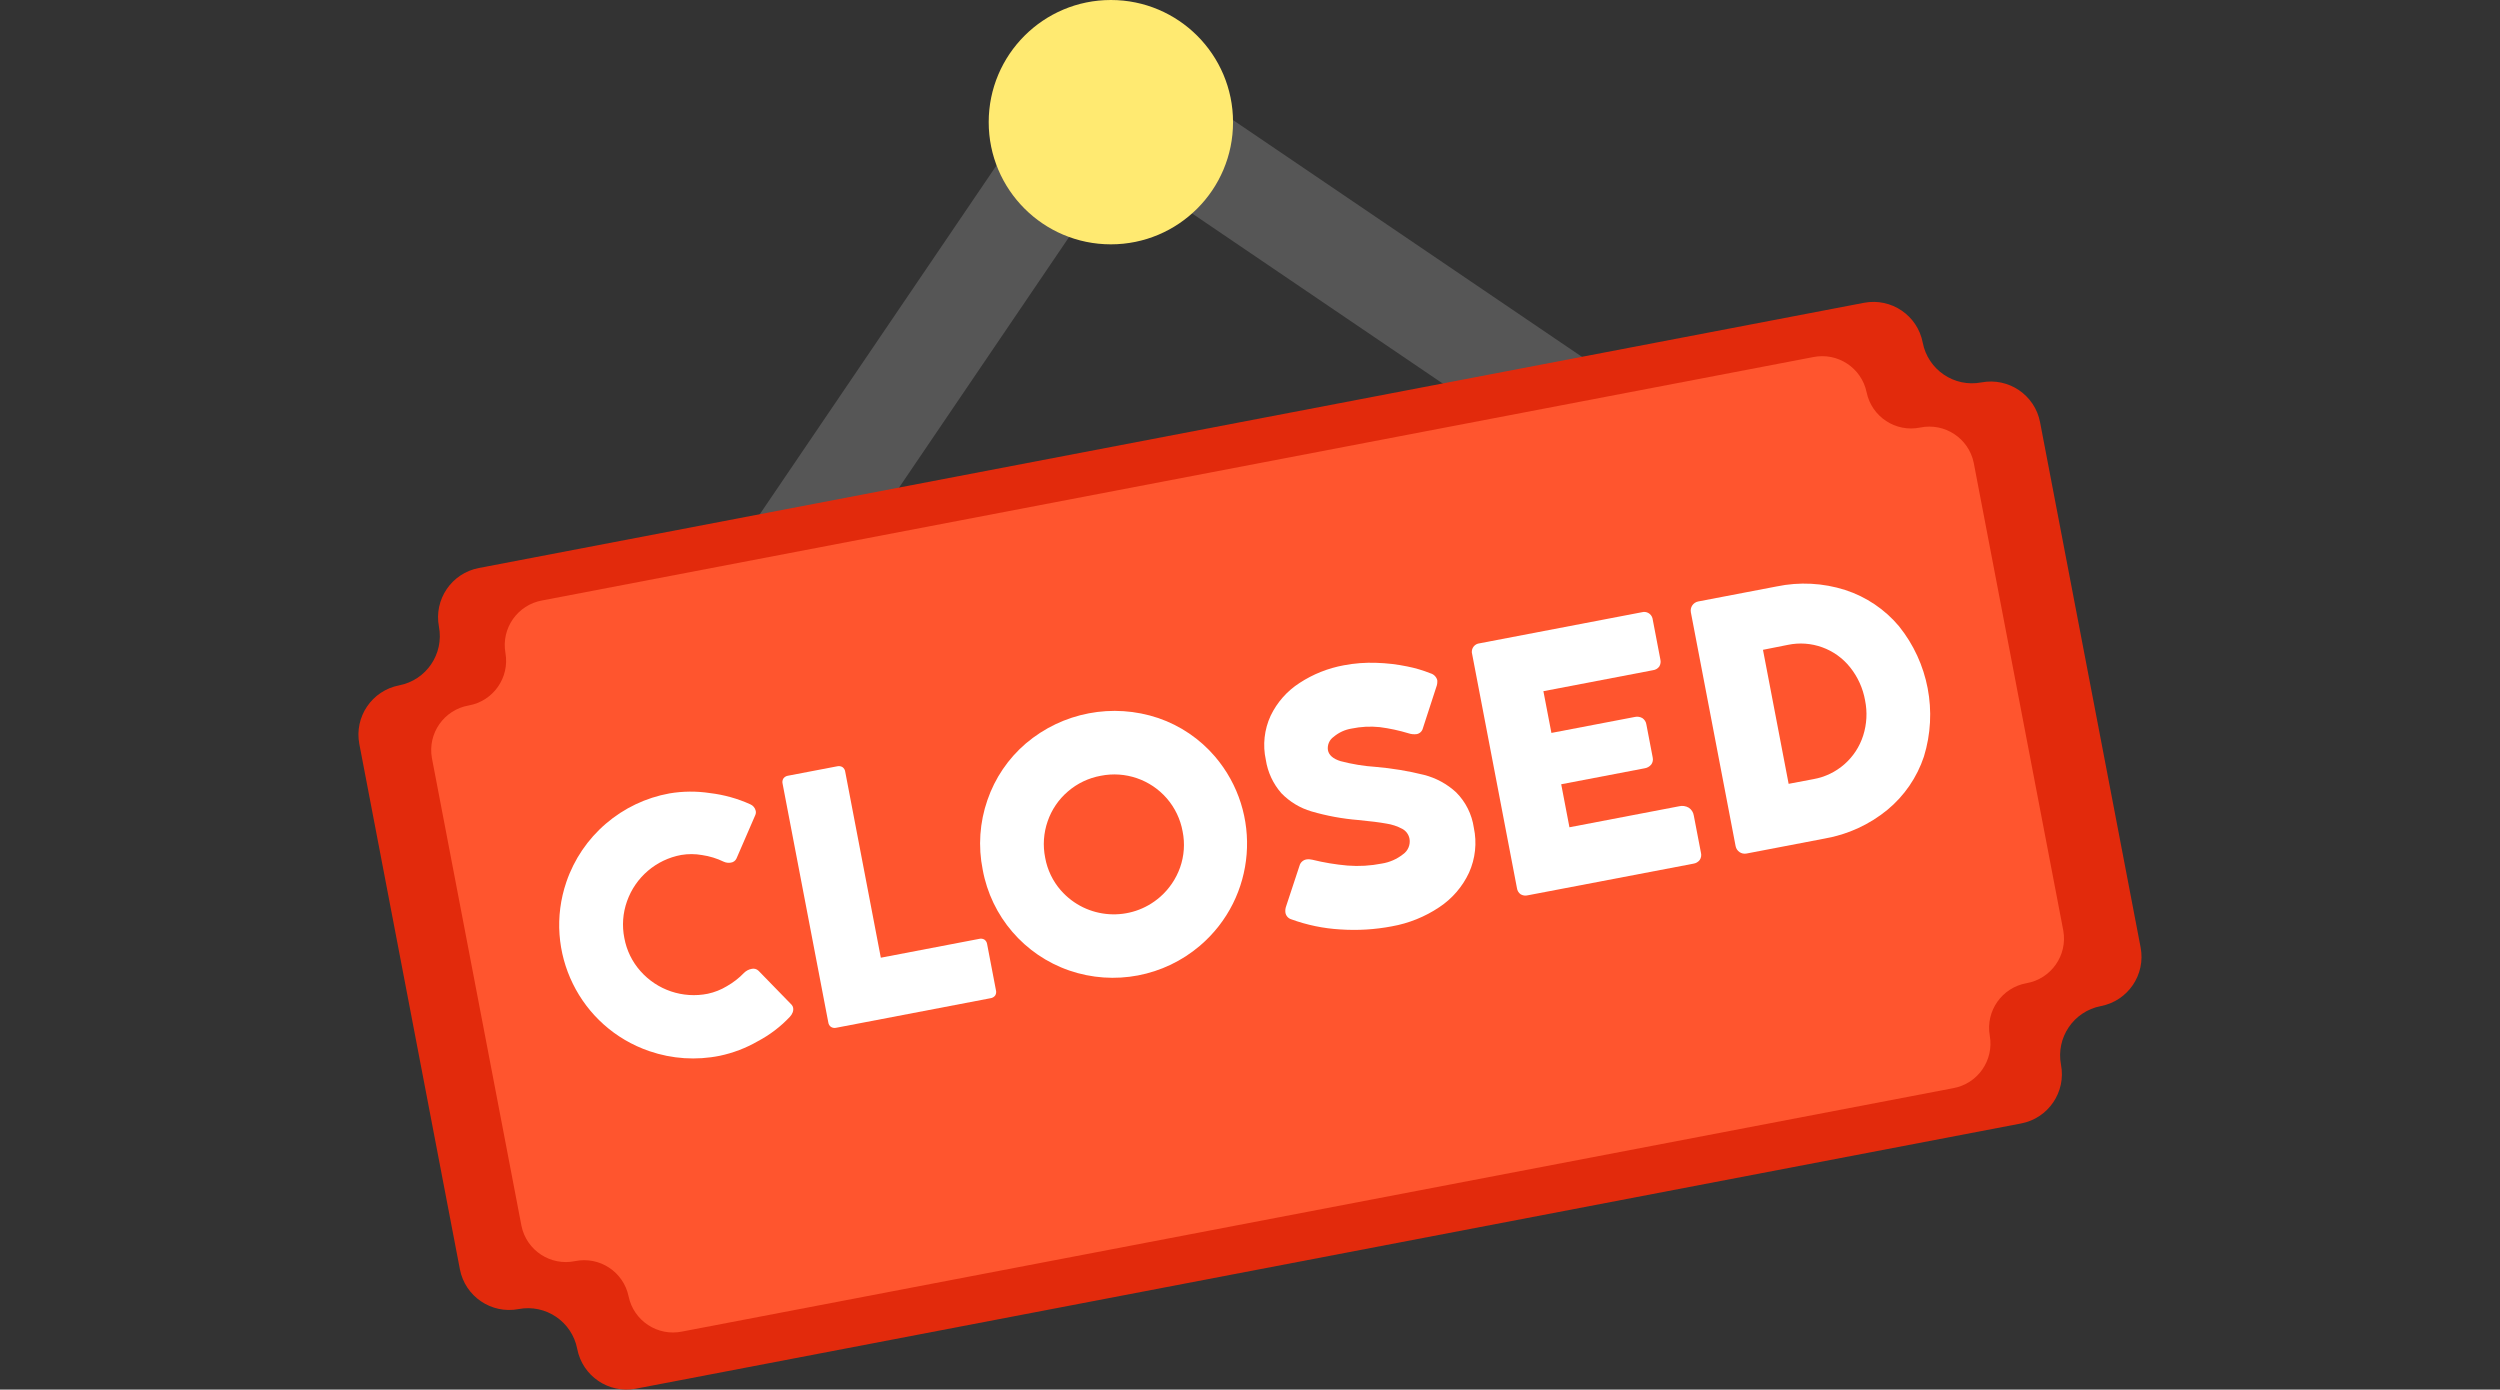
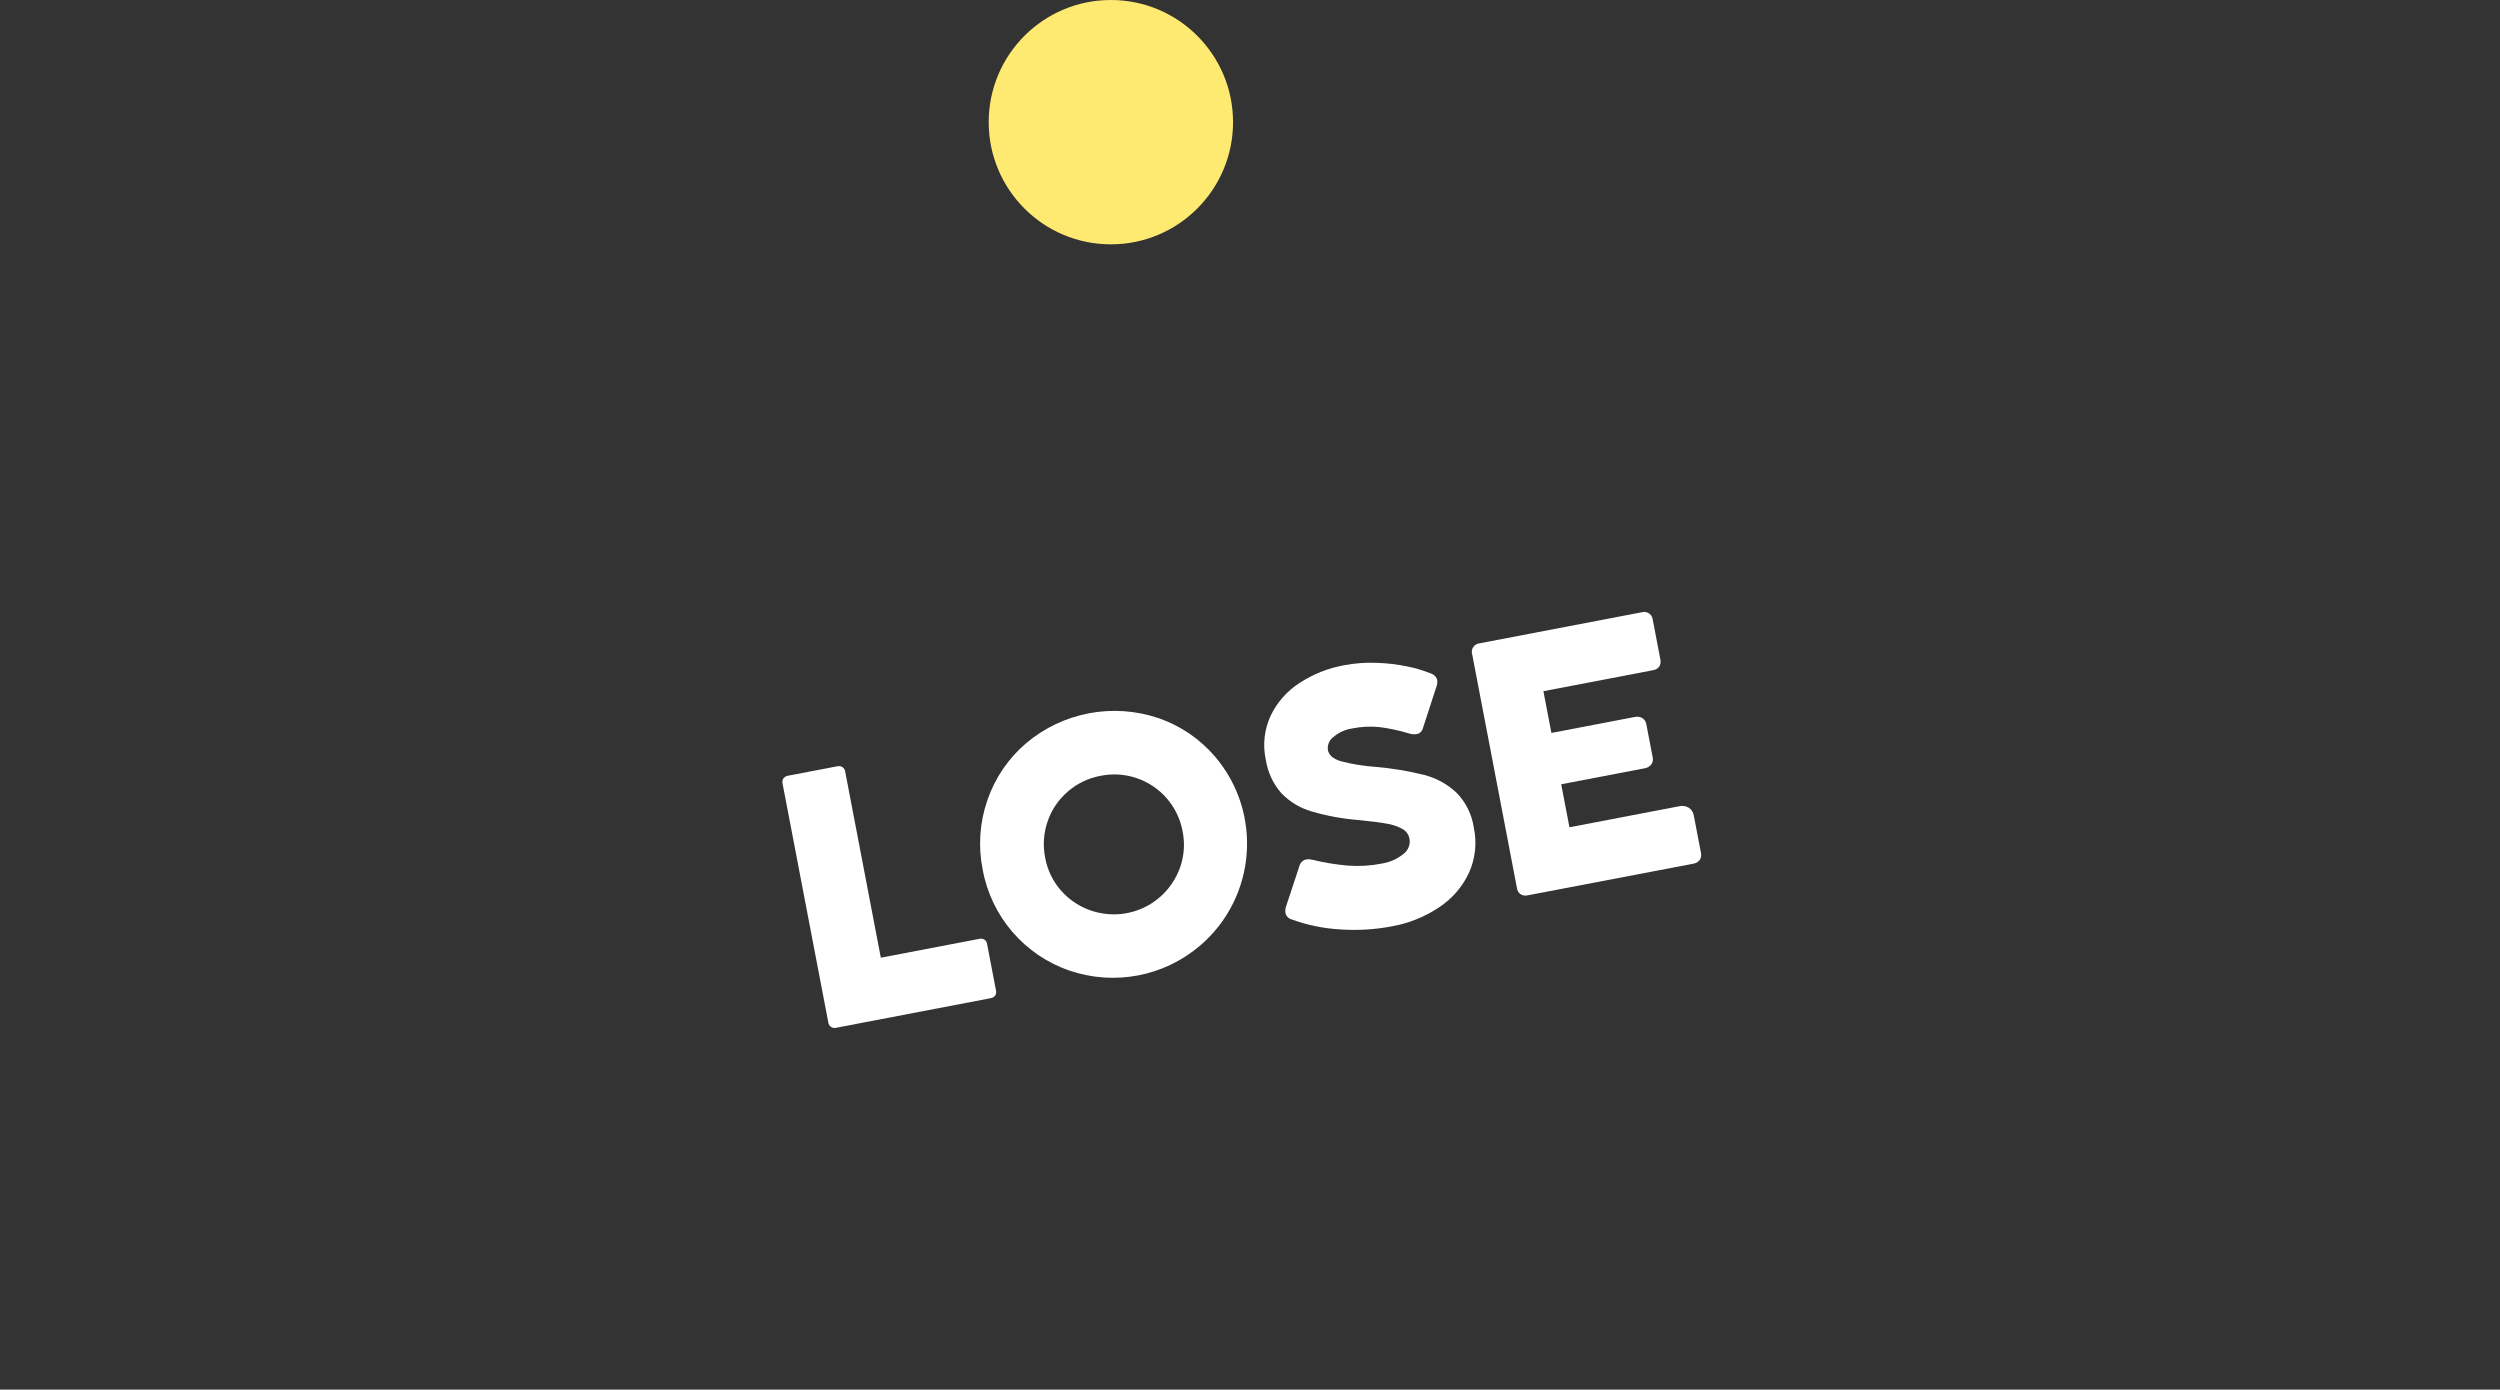
<svg xmlns="http://www.w3.org/2000/svg" version="1.1" id="Layer_1" x="0px" y="0px" width="174.37px" height="96.922px" viewBox="-25 0 174.37 96.922" enable-background="new -25 0 174.37 96.922" xml:space="preserve">
  <rect x="-25" y="0" width="174.37" height="96.922" fill="#333333" stroke="none" />
  <g id="Group_409" transform="translate(-1.951 -48.628)">
-     <path id="Path_818" fill="#565656" d="M84.83,80.299L54.987,60.048L34.736,89.891c-1.016,1.644-3.173,2.153-4.817,1.137   s-2.154-3.173-1.138-4.817c0.053-0.084,0.108-0.167,0.168-0.247l22.214-32.736c1.085-1.597,3.259-2.013,4.857-0.93l32.737,22.215   c1.646,1.012,2.161,3.167,1.149,4.814s-3.167,2.162-4.814,1.15C85.001,80.422,84.914,80.362,84.83,80.299L84.83,80.299z" />
-     <path id="Path_819" fill="#E22A0C" d="M115.15,75.301c-1.896,0.361-3.728-0.881-4.093-2.777c-0.364-1.896-2.195-3.138-4.092-2.777   l-96.622,18.5c-1.896,0.365-3.138,2.195-2.777,4.092c0.361,1.896-0.881,3.728-2.777,4.092c-1.895,0.365-3.137,2.196-2.776,4.091   l7.014,36.635c0.365,1.896,2.195,3.139,4.092,2.777s3.728,0.881,4.092,2.776c0.364,1.896,2.195,3.138,4.092,2.776l96.623-18.5   c1.895-0.364,3.138-2.195,2.776-4.092s0.882-3.727,2.776-4.092c1.896-0.364,3.139-2.195,2.777-4.092l-7.014-36.634   C118.878,76.182,117.047,74.939,115.15,75.301z" />
-     <path id="Path_820" fill="#FF552E" d="M110.88,78.448c-1.709,0.351-3.38-0.748-3.736-2.456c-0.354-1.709-2.025-2.809-3.735-2.456   l-88.64,16.971c-1.719,0.304-2.868,1.943-2.565,3.663c0.301,1.719-0.846,3.358-2.565,3.663c-1.72,0.303-2.868,1.943-2.565,3.663   l0,0l6.248,32.636c0.354,1.709,2.026,2.809,3.736,2.456c1.709-0.351,3.38,0.747,3.736,2.456c0.354,1.709,2.026,2.809,3.736,2.456   l88.639-16.972c1.72-0.303,2.868-1.942,2.565-3.662l0,0c-0.301-1.72,0.846-3.357,2.564-3.663c1.72-0.304,2.868-1.943,2.565-3.663   l-6.249-32.636C114.26,79.195,112.589,78.097,110.88,78.448z" />
    <g id="Group_408" transform="translate(15.969 89.337)">
-       <path id="Path_821" fill="#FFFFFF" d="M13.388,26.871c0.178-0.049,0.368,0,0.5,0.129l2.313,2.376    c0.052,0.058,0.086,0.128,0.1,0.205c0.02,0.108,0.008,0.221-0.032,0.324c-0.046,0.12-0.117,0.229-0.207,0.319    c-0.645,0.683-1.396,1.254-2.226,1.692c-0.826,0.477-1.723,0.818-2.656,1.015c-1.633,0.33-3.324,0.219-4.9-0.322    c-4.86-1.66-7.455-6.945-5.794-11.807c0.539-1.576,1.49-2.979,2.756-4.062c1.264-1.085,2.793-1.813,4.431-2.11    c0.935-0.158,1.89-0.166,2.827-0.023c0.969,0.115,1.916,0.377,2.805,0.779c0.198,0.08,0.343,0.254,0.388,0.463    c0.021,0.098,0.01,0.2-0.031,0.293l-1.312,3.028c-0.073,0.158-0.222,0.267-0.394,0.288c-0.17,0.029-0.344,0.006-0.5-0.066    c-0.474-0.229-0.979-0.385-1.5-0.461c-0.483-0.087-0.978-0.089-1.461-0.008c-1.746,0.321-3.187,1.551-3.779,3.225    c-0.295,0.824-0.36,1.715-0.187,2.574c0.157,0.854,0.544,1.649,1.121,2.299c1.172,1.329,2.963,1.932,4.7,1.582    c0.471-0.101,0.921-0.279,1.333-0.529c0.44-0.25,0.843-0.563,1.194-0.928C13.017,27.007,13.194,26.91,13.388,26.871z" />
      <path id="Path_822" fill="#FFFFFF" d="M29.647,24.83c0.102,0.074,0.168,0.188,0.185,0.313l0.617,3.225    c0.031,0.122,0.011,0.252-0.056,0.359c-0.079,0.104-0.197,0.172-0.326,0.188l-10.755,2.059c-0.125,0.031-0.256,0.012-0.366-0.055    c-0.105-0.072-0.174-0.187-0.191-0.313l-3.188-16.651c-0.033-0.128-0.012-0.263,0.06-0.373c0.078-0.103,0.193-0.169,0.32-0.187    l3.429-0.656c0.125-0.03,0.256-0.01,0.366,0.056c0.107,0.076,0.177,0.194,0.193,0.325l2.483,12.969l6.858-1.313    C29.402,24.742,29.536,24.762,29.647,24.83z" />
      <path id="Path_823" fill="#FFFFFF" d="M29.853,15.093c0.526-1.531,1.451-2.895,2.68-3.948c2.557-2.17,6.063-2.841,9.24-1.77    c1.531,0.525,2.895,1.451,3.949,2.68c3.355,3.933,2.888,9.84-1.043,13.196c-2.518,2.148-5.982,2.808-9.113,1.733    c-3.138-1.081-5.448-3.771-6.043-7.036C29.197,18.329,29.311,16.652,29.853,15.093z M34.976,21.393    c1.787,2.038,4.887,2.241,6.924,0.455c0.63-0.553,1.108-1.258,1.389-2.047c0.286-0.809,0.348-1.681,0.178-2.521    c-0.154-0.852-0.534-1.646-1.1-2.301c-1.139-1.316-2.898-1.92-4.606-1.58c-0.851,0.154-1.646,0.533-2.3,1.1    c-0.645,0.553-1.13,1.268-1.406,2.07c-0.285,0.818-0.345,1.697-0.174,2.547c0.152,0.845,0.531,1.633,1.095,2.279V21.393z" />
      <path id="Path_824" fill="#FFFFFF" d="M50.639,22.955c-0.022-0.154-0.006-0.313,0.049-0.458l0.932-2.822    c0.06-0.227,0.246-0.398,0.477-0.44c0.139-0.021,0.279-0.014,0.414,0.02c0.809,0.199,1.631,0.336,2.461,0.408    c0.801,0.063,1.605,0.015,2.393-0.141c0.541-0.086,1.05-0.31,1.479-0.65c0.346-0.242,0.52-0.661,0.449-1.077    c-0.055-0.294-0.238-0.547-0.5-0.69c-0.35-0.188-0.729-0.313-1.119-0.371c-0.467-0.085-1.121-0.168-1.963-0.248    c-1.104-0.09-2.194-0.291-3.258-0.601c-0.795-0.233-1.516-0.669-2.094-1.264c-0.579-0.658-0.957-1.47-1.089-2.336    c-0.226-1.032-0.108-2.11,0.335-3.07c0.448-0.935,1.146-1.728,2.02-2.289c0.938-0.614,1.99-1.033,3.094-1.234    c0.743-0.141,1.5-0.198,2.256-0.17c0.723,0.021,1.441,0.104,2.148,0.25c0.561,0.11,1.109,0.272,1.639,0.484    c0.227,0.066,0.402,0.245,0.466,0.472c0.017,0.166-0.007,0.333-0.069,0.487l-0.934,2.873c-0.051,0.21-0.221,0.37-0.434,0.407    c-0.188,0.023-0.379,0.006-0.56-0.055c-0.657-0.199-1.329-0.344-2.011-0.433c-0.658-0.068-1.322-0.034-1.971,0.101    c-0.461,0.075-0.892,0.274-1.248,0.576c-0.297,0.207-0.451,0.564-0.4,0.924c0.066,0.354,0.361,0.61,0.883,0.772    c0.801,0.21,1.62,0.345,2.446,0.4c1.138,0.097,2.266,0.282,3.374,0.558c0.836,0.213,1.606,0.632,2.24,1.217    c0.666,0.668,1.098,1.531,1.233,2.465c0.226,1.055,0.108,2.154-0.334,3.139c-0.457,0.981-1.178,1.816-2.082,2.413    c-0.996,0.666-2.12,1.119-3.3,1.329c-1.186,0.226-2.396,0.298-3.6,0.216c-1.167-0.067-2.318-0.306-3.416-0.706    C50.836,23.347,50.678,23.171,50.639,22.955z" />
      <path id="Path_825" fill="#FFFFFF" d="M63.663,4.922c-0.094-0.314,0.086-0.645,0.4-0.738c0.037-0.011,0.075-0.019,0.113-0.022    l11.322-2.168c0.318-0.09,0.65,0.095,0.74,0.414c0.01,0.033,0.016,0.067,0.02,0.102l0.529,2.767c0.043,0.17,0.018,0.35-0.072,0.5    c-0.105,0.145-0.266,0.239-0.443,0.26L68.631,7.5l0.559,2.911l5.8-1.11c0.185-0.046,0.38-0.019,0.546,0.077    c0.153,0.104,0.256,0.269,0.279,0.452l0.438,2.286c0.041,0.173,0.006,0.355-0.1,0.5c-0.12,0.146-0.291,0.241-0.479,0.266    l-5.801,1.11l0.574,3l7.641-1.463c0.232-0.059,0.479-0.022,0.686,0.1c0.189,0.126,0.315,0.326,0.348,0.551l0.5,2.601    c0.041,0.168,0.01,0.346-0.086,0.489c-0.107,0.143-0.268,0.236-0.443,0.261l-11.551,2.206c-0.17,0.043-0.35,0.018-0.5-0.072    c-0.142-0.102-0.234-0.258-0.256-0.432L63.663,4.922z" />
-       <path id="Path_826" fill="#FFFFFF" d="M78.917,2.001c-0.068-0.352,0.162-0.691,0.514-0.76c0,0,0.001,0,0.002,0l5.462-1.046    c1.593-0.333,3.243-0.248,4.793,0.248c1.46,0.475,2.758,1.35,3.745,2.525c2.052,2.554,2.703,5.958,1.74,9.089    c-0.484,1.455-1.367,2.743-2.549,3.719c-1.258,1.031-2.762,1.721-4.363,2l-5.463,1.047c-0.351,0.068-0.691-0.162-0.759-0.514    c-0.001,0-0.001-0.002-0.001-0.002L78.917,2.001z M87.467,13.634c1.633-0.29,2.971-1.464,3.47-3.046    c0.251-0.791,0.296-1.632,0.131-2.445c-0.149-0.841-0.505-1.632-1.038-2.3c-1.035-1.307-2.722-1.916-4.354-1.573l-1.73,0.344    l1.79,9.348L87.467,13.634z" />
    </g>
    <circle id="Ellipse_37" fill="#FFEA71" cx="54.432" cy="57.149" r="8.521" />
  </g>
</svg>